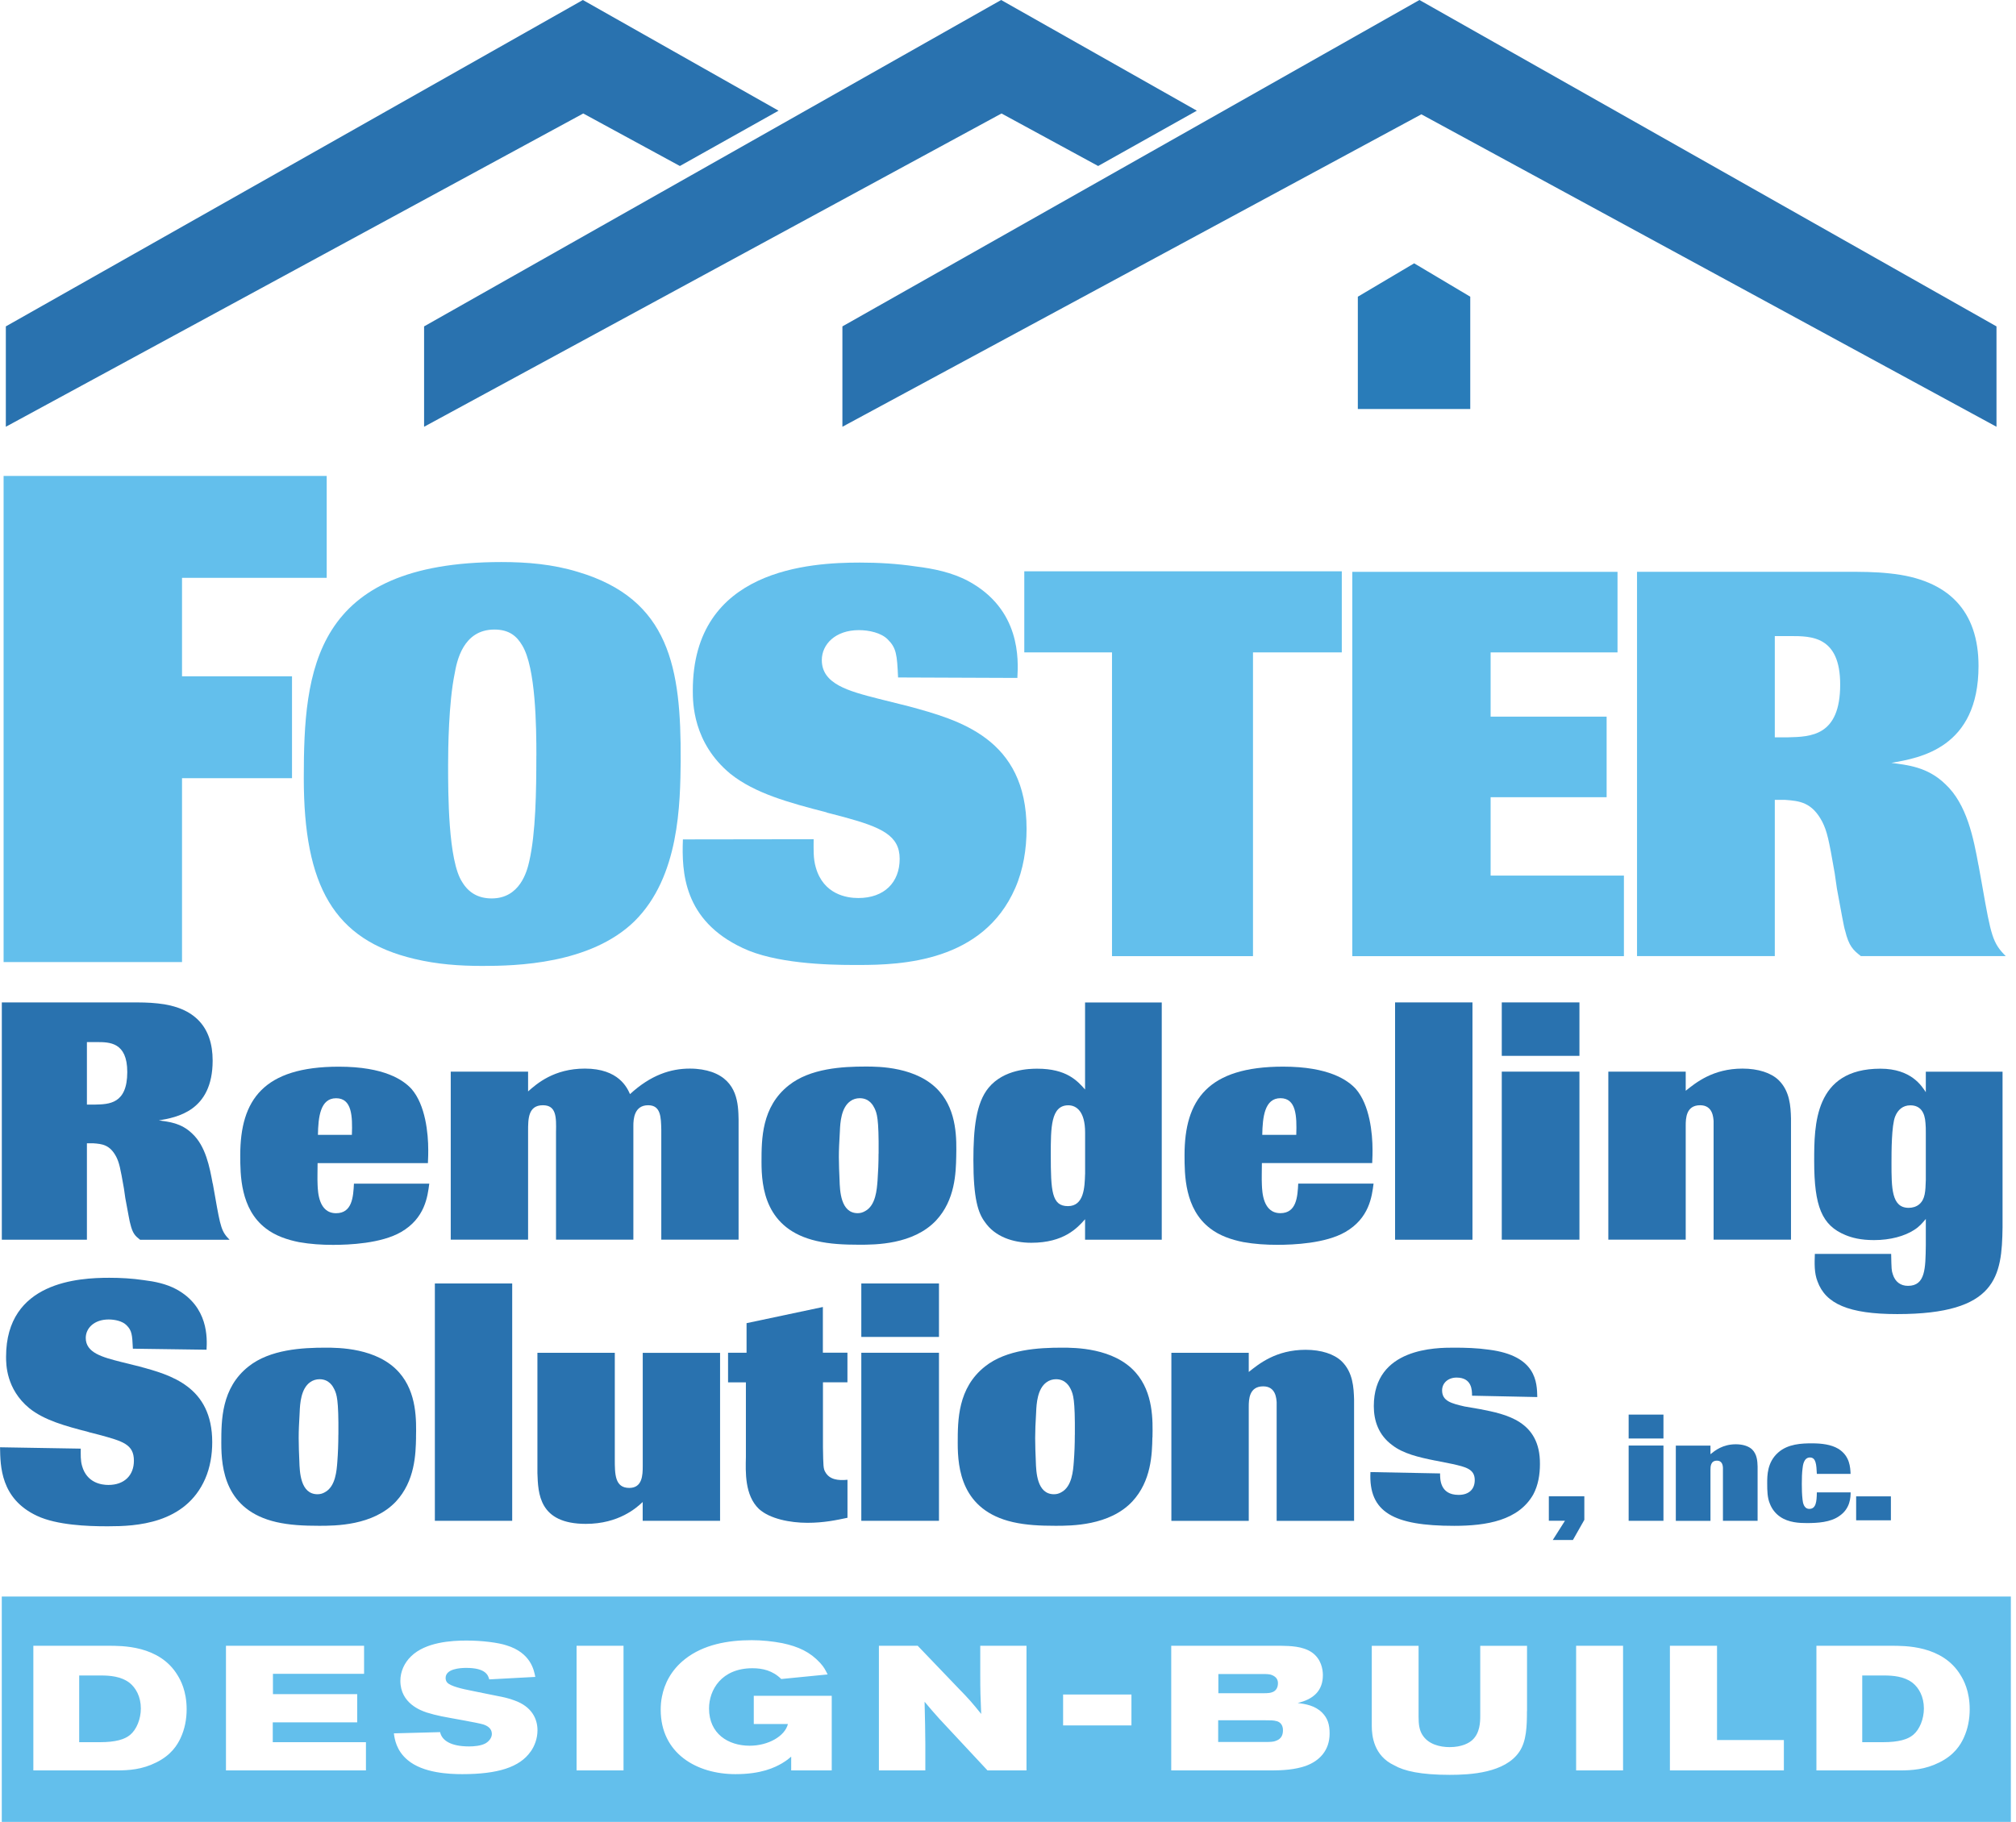
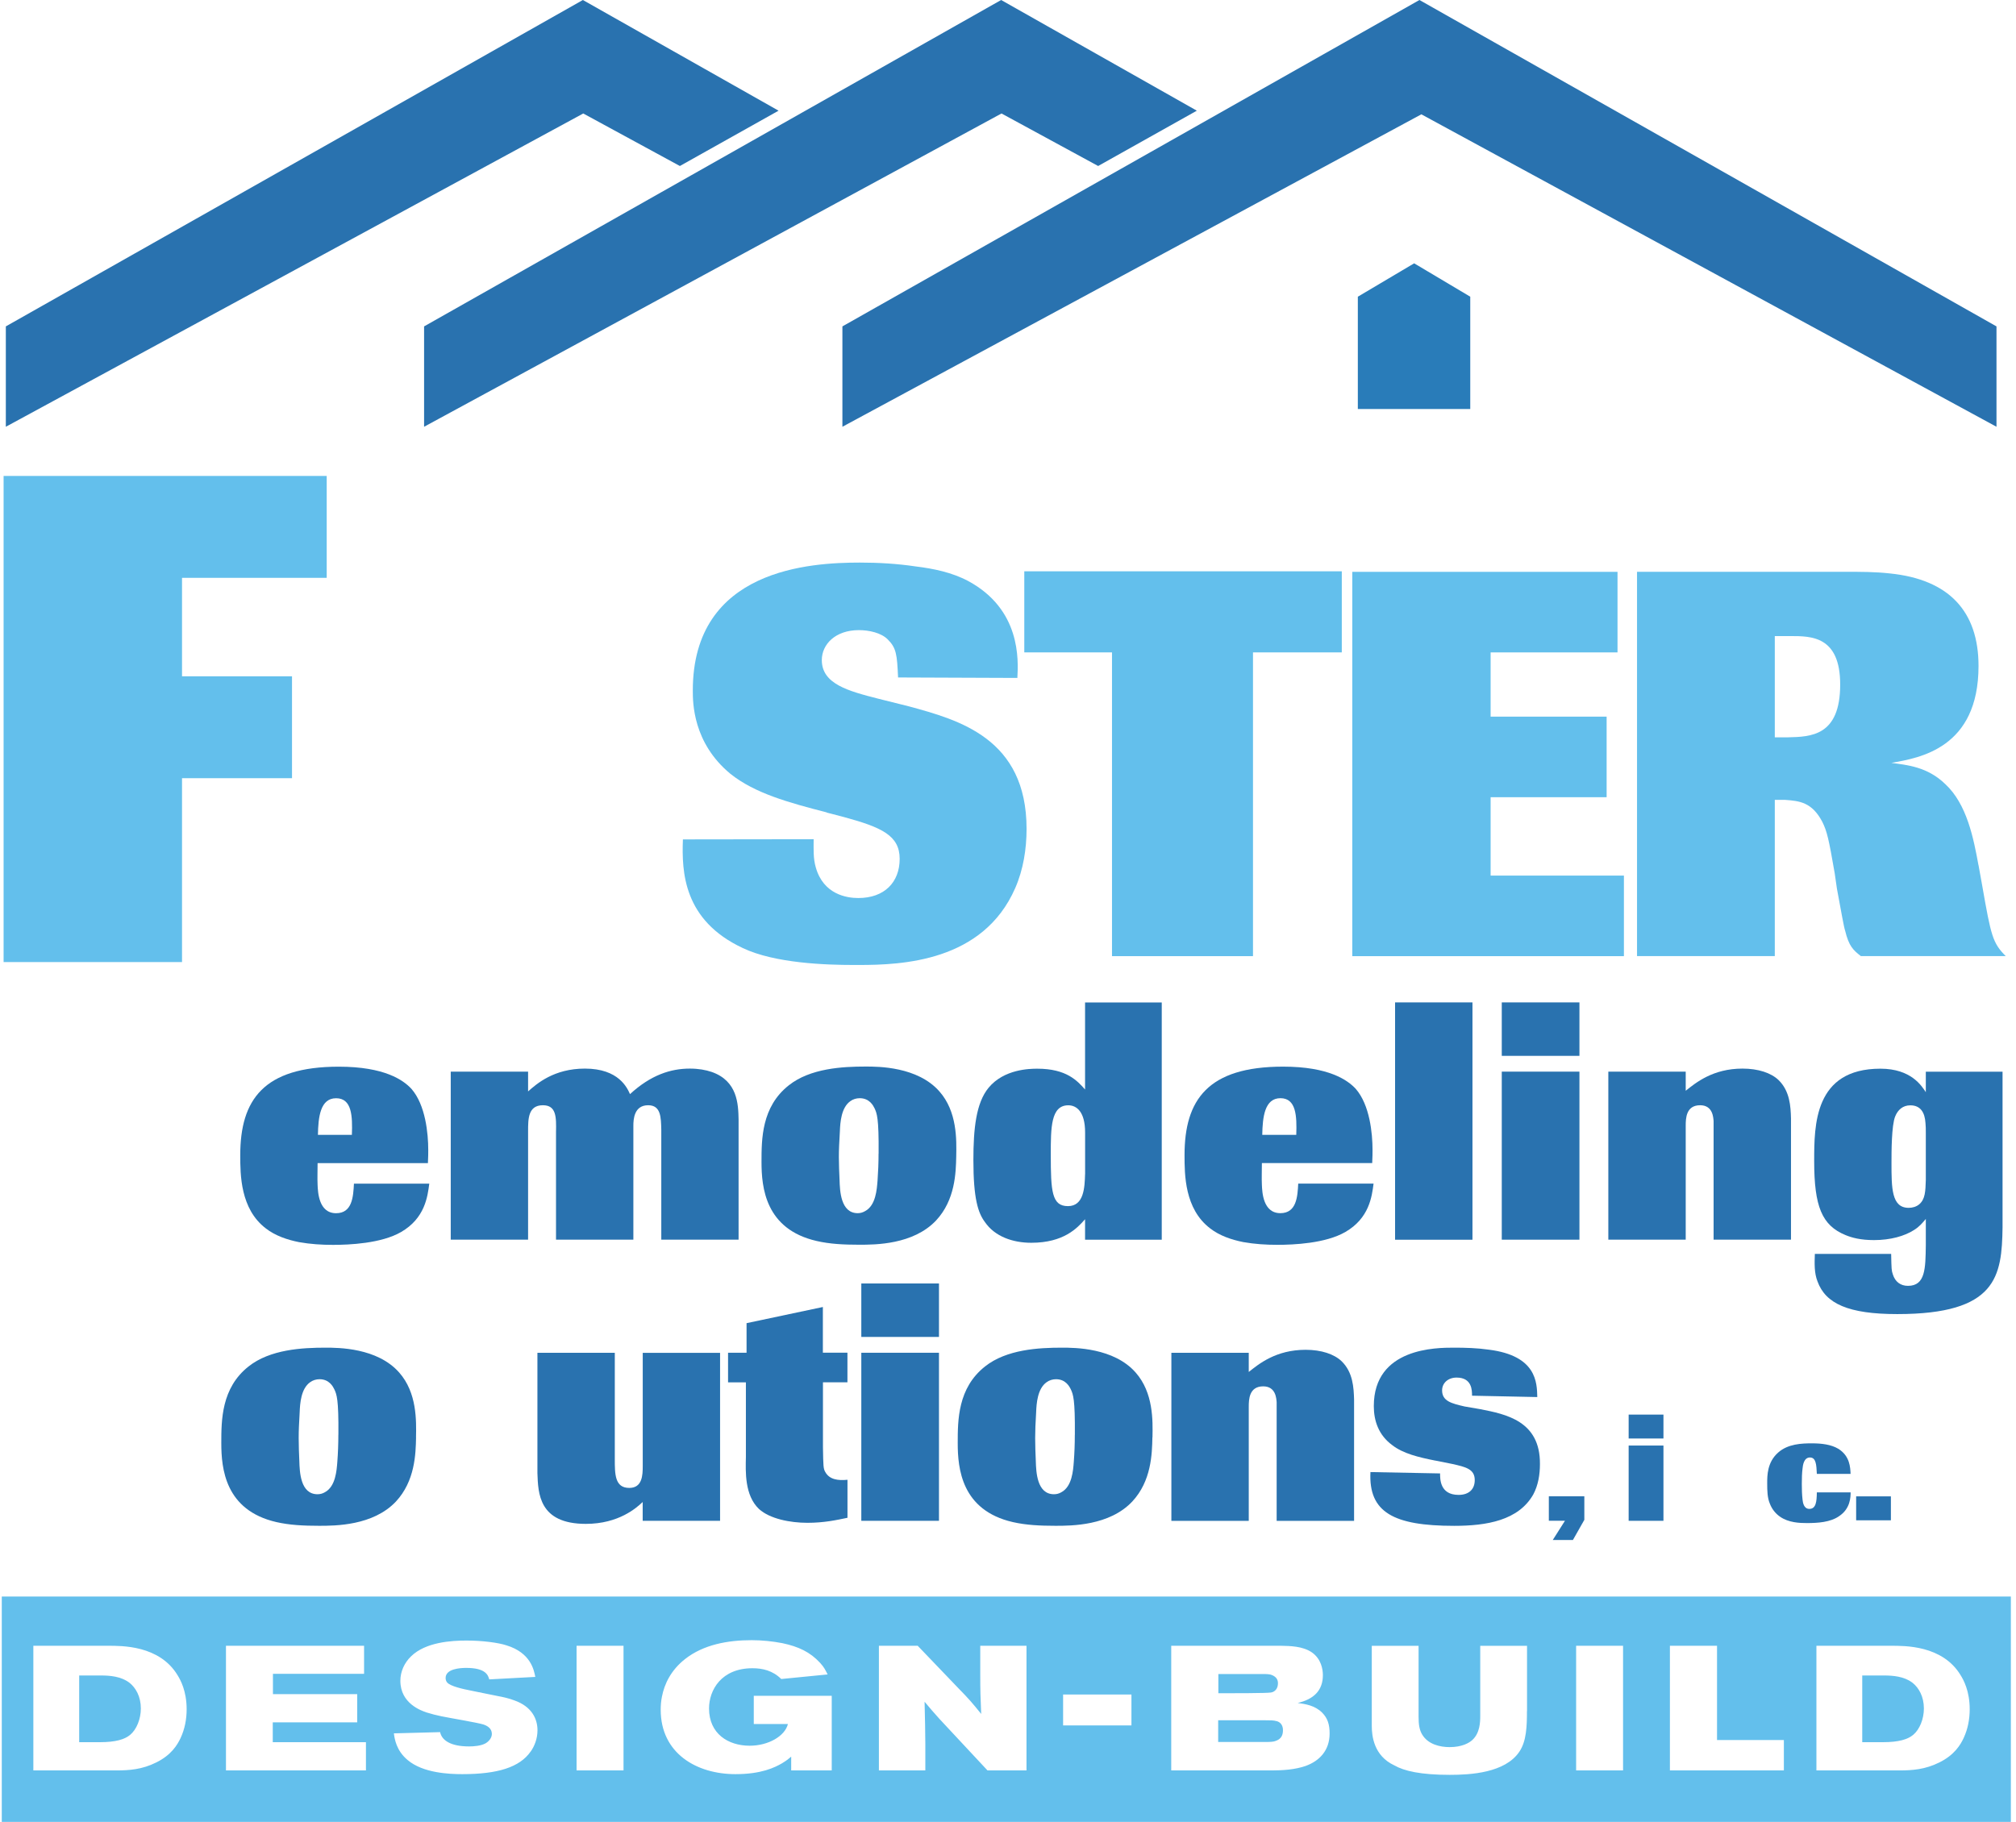
<svg xmlns="http://www.w3.org/2000/svg" width="177" height="160" viewBox="0 0 177 160" fill="none">
  <g clip-path="url(#clip0_11558_14986)">
    <path d="M15.981 84.489H0.316V41.797H28.684V50.746H15.981V59.392H25.638V68.341H15.981V84.485V84.489Z" fill="#63BFEC" />
-     <path d="M47.089 66.376C47.089 69.435 47.04 73.165 46.465 75.65C46.273 76.51 45.654 78.9 43.169 78.9C42.02 78.9 41.159 78.421 40.585 77.47C39.343 75.605 39.343 69.677 39.343 67.192C39.343 65.712 39.388 61.744 39.917 59.161C40.105 58.108 40.634 55.287 43.407 55.287C44.698 55.287 45.367 55.861 45.846 56.673C47.044 58.633 47.093 63.843 47.093 66.376H47.089ZM59.76 66.758C59.805 58.678 58.804 52.61 50.722 50.22C48.524 49.548 46.273 49.359 44.03 49.359C27.484 49.359 26.672 58.874 26.672 68.336C26.672 77.798 29.305 82.533 36.378 84.209C38.387 84.689 40.347 84.828 42.357 84.828C45.272 84.828 51.825 84.685 55.7 80.909C59.669 76.99 59.719 70.583 59.764 66.758H59.76Z" fill="#63BFEC" />
    <path d="M72.592 71.347C69.246 70.486 66.281 69.674 64.128 67.957C60.827 65.23 60.827 61.693 60.827 60.639C60.827 49.931 71.206 49.406 75.507 49.406C77.131 49.406 78.759 49.501 80.383 49.742C81.962 49.935 83.586 50.267 85.021 51.034C89.609 53.522 89.417 57.909 89.322 59.536L78.849 59.495C78.755 57.486 78.706 56.913 77.939 56.15C77.365 55.576 76.315 55.338 75.405 55.338C73.35 55.338 72.153 56.58 72.153 57.97C72.153 60.073 74.495 60.692 77.127 61.364L79.805 62.033C84.205 63.23 90.13 64.853 90.13 72.79C90.13 74.561 89.843 76.377 89.13 78C86.308 84.457 79.186 84.744 75.405 84.744H74.974C72.534 84.744 68.04 84.601 65.219 83.26C60.007 80.825 59.847 76.59 59.958 73.716L71.436 73.7C71.436 74.561 71.386 75.373 71.628 76.188C72.297 78.529 74.306 78.865 75.356 78.865C77.648 78.865 78.989 77.48 78.989 75.426C78.989 73.372 77.41 72.655 74.064 71.745L72.58 71.359L72.592 71.347Z" fill="#63BFEC" />
    <path d="M110.014 83.968H97.631V57.293H89.93V50.172H117.806V57.293H110.01V83.968H110.014Z" fill="#63BFEC" />
    <path d="M142.576 83.97H118.727V50.219H142.014V57.294H130.873V62.935H141.058V70.011H130.873V76.894H142.576V83.97Z" fill="#63BFEC" />
    <path d="M155.823 55.86H157.209C159.026 55.86 161.564 55.86 161.564 60.115C161.564 64.653 158.981 64.703 156.972 64.752H155.823V55.86ZM173.706 75.984C173.276 73.639 172.701 70.63 170.791 68.859C169.216 67.33 167.444 67.187 166.058 66.994C168.543 66.564 173.71 65.707 173.71 58.484C173.71 53.703 171.127 50.883 165.915 50.358C164.623 50.215 163.381 50.215 161.995 50.215H143.727V83.966H155.823V70.245H156.734C157.976 70.339 159.075 70.438 159.985 72.156C160.416 73.016 160.56 73.685 161.084 76.698L161.277 78.038C161.659 80.092 161.9 81.482 161.995 81.72C162.327 83.105 162.712 83.441 163.381 83.966H176.101C174.953 82.818 174.809 82.199 174.046 77.846L173.71 75.98L173.706 75.984Z" fill="#63BFEC" />
-     <path d="M7.631 91.516H8.488C9.608 91.516 11.174 91.516 11.174 94.144C11.174 96.948 9.579 96.976 8.341 97.005H7.631V91.516ZM18.674 103.946C18.408 102.498 18.055 100.637 16.87 99.547C15.898 98.604 14.807 98.514 13.946 98.395C15.484 98.128 18.67 97.6 18.67 93.139C18.67 90.188 17.075 88.449 13.856 88.121C13.061 88.031 12.29 88.031 11.433 88.031H0.16V108.873H7.631V100.404H8.193C8.96 100.461 9.641 100.522 10.203 101.584C10.469 102.117 10.559 102.531 10.883 104.388L11.002 105.216C11.24 106.487 11.388 107.344 11.445 107.492C11.65 108.348 11.888 108.553 12.302 108.877H20.159C19.449 108.168 19.359 107.787 18.888 105.098L18.683 103.946H18.674Z" fill="#2972AF" />
    <path d="M27.913 99.665C27.942 98.099 28.118 96.447 29.508 96.447C30.898 96.447 30.956 98.009 30.894 99.665H27.913ZM31.075 103.945C31.017 105.097 30.927 106.544 29.508 106.544C27.975 106.544 27.913 104.683 27.884 104.064C27.856 103.412 27.884 102.941 27.884 102.145H37.57C37.599 101.465 37.599 101.35 37.599 100.993C37.599 99.546 37.361 97.037 36.123 95.623C35.417 94.856 33.761 93.676 29.746 93.676C23.132 93.676 21.094 96.599 21.094 101.44C21.094 103.154 21.094 106.163 23.337 107.877C24.165 108.524 25.227 108.881 26.261 109.086C27.265 109.262 28.237 109.324 29.242 109.324C30.66 109.324 33.465 109.205 35.208 108.2C37.303 106.991 37.541 105.101 37.689 103.949H31.075V103.945Z" fill="#2972AF" />
    <path d="M64.85 108.868H58.06V99.218C58.031 98.124 58.031 97.062 56.907 97.062C55.669 97.062 55.608 98.304 55.608 98.862V108.868H48.817V99.423C48.846 98.095 48.846 97.062 47.665 97.062C46.365 97.062 46.365 98.271 46.365 99.333V108.868H39.574V94.11H46.365V95.848C47.132 95.168 48.637 93.844 51.355 93.844C54.336 93.844 55.075 95.553 55.312 96.086C57.141 94.405 58.884 93.844 60.565 93.844C61.332 93.844 61.955 93.959 62.488 94.139C64.76 94.934 64.818 96.972 64.846 98.3V108.868H64.85Z" fill="#2972AF" />
    <path d="M77.135 101.314C77.135 102.109 77.103 102.908 77.045 103.704C76.984 104.442 76.898 105.86 75.954 106.36C75.749 106.479 75.54 106.541 75.307 106.541C73.802 106.541 73.74 104.561 73.712 103.646C73.683 102.966 73.65 102.285 73.65 101.609C73.65 100.933 73.683 100.338 73.74 99.334C73.769 98.567 73.859 97.267 74.655 96.706C74.888 96.53 75.188 96.444 75.483 96.444C76.34 96.444 76.664 97.091 76.783 97.329C76.988 97.772 77.168 98.182 77.14 101.314H77.135ZM83.955 101.547C83.984 100.072 84.041 97.62 82.479 95.849C80.559 93.664 77.103 93.664 76.012 93.664C73.974 93.664 71.14 93.812 69.25 95.316C66.859 97.206 66.859 100.039 66.859 102.048C66.859 104.261 67.183 107.951 71.702 108.984C72.855 109.25 74.064 109.312 75.45 109.312C76.836 109.312 80.174 109.312 82.183 107.184C83.865 105.385 83.926 102.995 83.955 101.547Z" fill="#2972AF" />
    <path d="M95.266 103.117C95.233 104.269 95.175 105.922 93.761 105.922C92.346 105.922 92.256 104.622 92.256 101.404C92.256 99.043 92.256 97.067 93.793 97.067C94.503 97.067 95.27 97.6 95.27 99.457V103.117H95.266ZM101.999 88.035H95.266V95.681C94.585 94.914 93.642 93.853 91.071 93.853C90.423 93.853 88.147 93.881 86.79 95.533C85.699 96.862 85.461 99.104 85.461 101.879C85.461 105.274 85.875 106.516 86.466 107.311C87.351 108.611 88.947 109.14 90.542 109.14C93.408 109.14 94.589 107.84 95.266 107.073V108.873H101.999V88.031V88.035Z" fill="#2972AF" />
    <path d="M110.823 99.661C110.852 98.095 111.033 96.443 112.419 96.443C113.805 96.443 113.866 98.005 113.809 99.661H110.823ZM113.981 103.941C113.923 105.093 113.833 106.54 112.414 106.54C110.881 106.54 110.819 104.679 110.791 104.06C110.762 103.408 110.791 102.937 110.791 102.141H120.476C120.505 101.461 120.505 101.346 120.505 100.99C120.505 99.542 120.267 97.034 119.029 95.619C118.319 94.853 116.667 93.672 112.652 93.672C106.038 93.672 104 96.595 104 101.436C104 103.15 104 106.159 106.243 107.873C107.071 108.52 108.133 108.877 109.167 109.082C110.171 109.258 111.143 109.32 112.152 109.32C113.567 109.32 116.372 109.201 118.114 108.196C120.21 106.987 120.448 105.097 120.595 103.945H113.981V103.941Z" fill="#2972AF" />
    <path d="M129.279 108.873H122.484V88.031H129.279V108.873Z" fill="#2972AF" />
    <path d="M138.671 108.869H131.852V94.111H138.671V108.869ZM138.671 92.725H131.852V88.031H138.671V92.725Z" fill="#2972AF" />
    <path d="M157.24 108.868H150.45V98.448C150.421 98.152 150.392 97.062 149.269 97.062C148.03 97.062 148.002 98.214 148.002 98.862V108.868H141.207V94.11H148.002V95.791C148.887 95.082 150.392 93.844 152.988 93.844C154.374 93.844 155.502 94.225 156.15 94.848C157.154 95.82 157.216 97.181 157.245 98.214V108.868H157.24Z" fill="#2972AF" />
    <path d="M169.082 103.621C169.053 104.625 169.024 105.306 168.52 105.748C168.253 105.982 167.901 106.072 167.577 106.072C166.068 106.072 166.068 104.33 166.068 102.116C166.068 101.173 166.068 98.841 166.392 98.045C166.63 97.455 167.072 97.07 167.724 97.07C168.61 97.07 168.996 97.689 169.053 98.632C169.082 98.869 169.082 99.193 169.082 99.488V103.621ZM169.082 94.114V95.914C168.729 95.385 167.811 93.852 165.096 93.852C159.281 93.852 159.281 98.808 159.281 101.969C159.281 105.953 159.958 107.61 162.025 108.462C162.586 108.696 163.353 108.905 164.534 108.905C165.982 108.905 167.22 108.552 168.048 108.019C168.52 107.724 168.758 107.429 169.082 107.048V109.352C169.053 111.389 169.053 112.923 167.515 112.923C166.867 112.923 166.392 112.57 166.187 111.918C166.068 111.566 166.068 111.475 166.039 110.118H159.339C159.31 110.975 159.281 111.803 159.576 112.541C160.286 114.489 162.291 115.403 166.576 115.403C175.315 115.403 175.757 112.094 175.819 107.786V94.118H169.086L169.082 94.114Z" fill="#2972AF" />
-     <path d="M7.795 125.764C5.728 125.231 3.899 124.731 2.571 123.669C0.533 121.984 0.533 119.803 0.533 119.151C0.533 112.539 6.942 112.215 9.599 112.215C10.604 112.215 11.609 112.272 12.609 112.42C13.585 112.539 14.59 112.744 15.476 113.219C18.309 114.757 18.19 117.528 18.133 118.532L11.666 118.442C11.609 117.204 11.58 116.847 11.104 116.376C10.748 116.023 10.1 115.876 9.538 115.876C8.267 115.876 7.529 116.642 7.529 117.499C7.529 118.799 8.976 119.184 10.6 119.598L12.252 120.008C14.967 120.746 18.633 121.75 18.633 126.653C18.633 127.744 18.453 128.867 18.014 129.871C16.271 133.856 11.871 134.037 9.542 134.037H9.275C7.77 134.037 4.994 133.946 3.252 133.122C0.033 131.618 0.033 128.724 0.004 127.1L7.09 127.219C7.09 127.752 7.061 128.252 7.209 128.752C7.623 130.199 8.865 130.408 9.513 130.408C10.928 130.408 11.756 129.552 11.756 128.281C11.756 126.834 10.78 126.571 8.714 126.006L7.799 125.772L7.795 125.764Z" fill="#2972AF" />
    <path d="M29.706 125.997C29.706 126.792 29.677 127.592 29.616 128.391C29.558 129.129 29.468 130.544 28.525 131.048C28.32 131.167 28.111 131.224 27.877 131.224C26.368 131.224 26.311 129.248 26.282 128.33C26.253 127.649 26.224 126.969 26.224 126.292C26.224 125.616 26.253 125.021 26.311 124.017C26.339 123.25 26.429 121.951 27.225 121.389C27.463 121.213 27.758 121.123 28.053 121.123C28.91 121.123 29.234 121.771 29.353 122.008C29.558 122.451 29.739 122.865 29.71 125.993L29.706 125.997ZM36.525 126.235C36.554 124.759 36.615 122.308 35.049 120.537C33.13 118.352 29.677 118.352 28.582 118.352C26.544 118.352 23.711 118.499 21.82 120.004C19.43 121.894 19.43 124.726 19.43 126.735C19.43 128.949 19.754 132.638 24.273 133.671C25.425 133.934 26.634 133.995 28.025 133.995C29.415 133.995 32.753 133.995 34.758 131.868C36.439 130.068 36.501 127.678 36.529 126.231L36.525 126.235Z" fill="#2972AF" />
-     <path d="M44.97 133.557H38.18V112.715H44.97V133.557Z" fill="#2972AF" />
    <path d="M63.217 133.559H56.426V131.907C55.897 132.407 54.331 133.826 51.436 133.826C47.303 133.826 47.245 131.14 47.184 129.369V118.801H53.978V128.131C53.978 129.46 53.978 130.669 55.249 130.669C56.398 130.669 56.431 129.546 56.431 128.75V118.805H63.221V133.563L63.217 133.559Z" fill="#2972AF" />
    <path d="M72.254 121.394V127.121C72.283 128.744 72.283 128.978 72.459 129.273C72.816 129.925 73.554 130.04 74.407 129.954V133.291C73.435 133.496 72.34 133.733 70.893 133.733C69.359 133.733 67.588 133.381 66.641 132.524C65.369 131.315 65.46 129.248 65.488 127.949V121.398H63.922V118.799H65.546V116.2L72.246 114.781V118.795H74.403V121.394H72.246H72.254Z" fill="#2972AF" />
    <path d="M82.44 133.557H75.621V118.799H82.44V133.557ZM82.44 117.409H75.621V112.715H82.44V117.409Z" fill="#2972AF" />
    <path d="M94.366 125.997C94.366 126.792 94.338 127.592 94.276 128.391C94.219 129.129 94.128 130.544 93.185 131.048C92.98 131.167 92.775 131.224 92.537 131.224C91.032 131.224 90.971 129.248 90.942 128.33C90.913 127.649 90.885 126.969 90.885 126.292C90.885 125.616 90.913 125.021 90.971 124.017C91 123.25 91.09 121.951 91.885 121.389C92.123 121.213 92.418 121.123 92.714 121.123C93.571 121.123 93.895 121.771 94.013 122.008C94.219 122.451 94.395 122.865 94.37 125.993L94.366 125.997ZM101.185 126.235C101.214 124.759 101.272 122.308 99.709 120.537C97.79 118.352 94.338 118.352 93.243 118.352C91.205 118.352 88.371 118.499 86.481 120.004C84.086 121.894 84.086 124.726 84.086 126.735C84.086 128.949 84.41 132.638 88.929 133.671C90.081 133.934 91.291 133.995 92.677 133.995C94.063 133.995 97.401 133.995 99.406 131.868C101.091 130.068 101.149 127.678 101.177 126.231L101.185 126.235Z" fill="#2972AF" />
    <path d="M118.877 133.56H112.087V123.139C112.058 122.844 112.029 121.749 110.906 121.749C109.667 121.749 109.638 122.901 109.638 123.549V133.56H102.844V118.801H109.638V120.486C110.524 119.777 112.033 118.539 114.629 118.539C116.019 118.539 117.138 118.92 117.79 119.543C118.795 120.515 118.853 121.876 118.885 122.909V133.568L118.877 133.56Z" fill="#2972AF" />
    <path d="M126.022 128.272C124.542 127.977 123.189 127.653 122.241 126.915C121.028 126.03 120.617 124.759 120.617 123.488C120.617 118.352 126.112 118.352 127.646 118.352C128.651 118.352 129.684 118.38 130.717 118.528C134.912 119.057 134.941 121.418 134.97 122.689L129.241 122.57C129.241 122.099 129.241 120.979 127.884 120.979C127.146 120.979 126.613 121.451 126.613 122.103C126.613 123.046 127.437 123.25 128.589 123.517L129.975 123.755C132.218 124.197 135.232 124.788 135.203 128.568C135.203 129.482 135.056 130.429 134.613 131.253C133.313 133.524 130.537 133.999 127.675 133.999C122.36 133.999 120.146 132.819 120.322 129.277L126.436 129.396C126.436 129.867 126.408 131.281 128.06 131.281C128.975 131.281 129.479 130.781 129.479 129.982C129.479 129.006 128.683 128.83 127.498 128.563L126.022 128.268V128.272Z" fill="#2972AF" />
    <path d="M138.1 135.243H136.329L137.399 133.554H135.984V131.406H139.101V133.472L138.1 135.239V135.243Z" fill="#2972AF" />
    <path d="M146.047 133.557H142.992V126.948H146.047V133.557ZM146.047 126.329H142.992V124.23H146.047V126.329Z" fill="#2972AF" />
    <path d="M166.016 133.513H162.965V131.41H166.016V133.513Z" fill="#2972AF" />
-     <path d="M154.313 133.559H151.27V128.894C151.258 128.763 151.246 128.275 150.741 128.275C150.188 128.275 150.175 128.791 150.175 129.082V133.563H147.133V126.955H150.175V127.709C150.569 127.389 151.246 126.836 152.406 126.836C153.029 126.836 153.53 127.008 153.825 127.283C154.272 127.721 154.297 128.328 154.313 128.791V133.563V133.559Z" fill="#2972AF" />
    <path d="M162.48 131.058C162.48 131.468 162.464 132.485 161.475 133.145C160.708 133.69 159.573 133.756 158.634 133.756C158.027 133.756 157.022 133.727 156.268 133.186C155.874 132.911 155.566 132.514 155.394 132.063C155.169 131.538 155.156 130.927 155.156 130.255C155.156 129.583 155.156 128.406 156.12 127.562C156.977 126.795 158.207 126.754 159.081 126.754C159.954 126.754 160.774 126.86 161.393 127.229C162.423 127.861 162.451 128.882 162.476 129.435H159.515C159.474 128.644 159.45 127.996 158.908 127.996C158.367 127.996 158.285 128.697 158.26 128.959C158.207 129.353 158.195 129.833 158.195 130.32C158.195 130.767 158.207 131.259 158.26 131.706C158.289 131.932 158.355 132.51 158.855 132.51C159.437 132.51 159.503 131.891 159.515 131.058H162.476H162.48Z" fill="#2972AF" />
    <path d="M129.085 35.92H119.215V26.056L124.16 23.125L129.085 26.056V35.92Z" fill="#297CB9" />
    <path d="M51.208 9.966L59.692 14.578L68.356 9.72L51.175 0L0.512 28.664V37.478L51.208 9.966Z" fill="#2972AF" />
    <path d="M87.93 9.966L96.414 14.578L105.079 9.72L87.897 0L37.234 28.664V37.478L87.93 9.966Z" fill="#2972AF" />
    <path d="M124.624 0L73.961 28.664V37.478L124.792 10.04L175.287 37.478V28.664L124.624 0Z" fill="#2972AF" />
-     <path d="M111.697 148.611C112.004 148.504 112.201 148.237 112.201 147.819C112.201 147.508 112.054 147.262 111.68 147.106C111.516 147.028 111.242 147.012 110.848 147.012H106.969V148.701H110.832C111.451 148.701 111.582 148.656 111.697 148.606V148.611Z" fill="#63BFEC" />
+     <path d="M111.697 148.611C112.004 148.504 112.201 148.237 112.201 147.819C112.201 147.508 112.054 147.262 111.68 147.106C111.516 147.028 111.242 147.012 110.848 147.012H106.969V148.701C111.451 148.701 111.582 148.656 111.697 148.606V148.611Z" fill="#63BFEC" />
    <path d="M112.087 151.152C111.825 151.074 111.55 151.074 111.046 151.074H106.953V152.981H111.123C111.529 152.981 111.825 152.964 112.005 152.886C112.542 152.702 112.641 152.312 112.641 151.939C112.641 151.521 112.432 151.242 112.087 151.148V151.152Z" fill="#63BFEC" />
    <path d="M11.337 147.76C10.619 147.219 9.643 147.141 8.876 147.141H6.953V152.999H8.761C10.164 152.999 10.963 152.749 11.435 152.347C11.989 151.884 12.366 150.965 12.366 150.039C12.366 149.002 11.927 148.211 11.341 147.76H11.337Z" fill="#63BFEC" />
    <path d="M0.156 140.207V159.999H176.548V140.207H0.156ZM15.866 152.612C15.57 153.248 15.033 154.133 13.713 154.781C12.475 155.4 11.335 155.478 10.227 155.478H2.928V144.532H9.465C10.654 144.532 13.996 144.471 15.591 147.119C15.837 147.521 16.387 148.484 16.387 150.111C16.387 150.964 16.227 151.833 15.866 152.608V152.612ZM32.125 155.478H19.839V144.532H31.965V146.996H23.964V148.779H31.362V151.259H23.948V152.998H32.129V155.478H32.125ZM46.587 153.822C45.628 155.203 43.688 155.806 40.592 155.806C39.436 155.806 37.136 155.711 35.786 154.564C34.79 153.727 34.647 152.719 34.581 152.223L38.641 152.116C38.788 152.829 39.555 153.371 41.183 153.371C41.605 153.371 42.208 153.325 42.614 153.108C42.893 152.952 43.184 152.645 43.184 152.272C43.184 151.759 42.745 151.542 42.417 151.436C41.913 151.28 39.321 150.845 38.751 150.722C38.296 150.628 37.87 150.521 37.431 150.382C36.992 150.226 35.151 149.607 35.151 147.607C35.151 146.787 35.508 146.024 36.082 145.467C37.369 144.196 39.682 144.073 40.953 144.073C42.356 144.073 43.742 144.257 44.455 144.491C46.608 145.143 46.883 146.676 46.998 147.266L42.954 147.484C42.856 147.127 42.659 146.475 40.933 146.475C40.395 146.475 39.124 146.553 39.124 147.361C39.124 147.516 39.173 147.656 39.256 147.75C39.53 148.09 40.687 148.34 41.322 148.463C42.105 148.636 42.905 148.775 43.684 148.943C44.189 149.037 44.677 149.144 45.169 149.333C46.698 149.874 47.19 150.96 47.19 151.952C47.19 152.682 46.932 153.346 46.587 153.83V153.822ZM54.744 155.478H50.622V144.532H54.744V155.478ZM73.016 155.478H69.465V154.268C69.251 154.453 69.088 154.592 68.649 154.859C68.029 155.215 66.857 155.806 64.577 155.806C61.153 155.806 58.008 153.977 58.008 150.148C58.008 149.759 58.04 149.357 58.123 148.972C58.336 147.885 58.906 146.676 60.144 145.7C61.756 144.43 63.892 144.04 65.996 144.04C66.89 144.04 67.804 144.134 68.686 144.302C70.088 144.598 71.13 145.077 72.011 146.041C72.368 146.43 72.483 146.692 72.663 147.049L68.591 147.451C67.841 146.705 66.943 146.504 66.065 146.504C63.343 146.504 62.252 148.41 62.252 150.038C62.252 152.272 63.949 153.309 65.819 153.309C67.447 153.309 68.915 152.473 69.178 151.403H66.18V148.923H73.024V155.478H73.016ZM90.124 155.478H86.7L82.48 150.952C81.894 150.3 81.697 150.066 81.176 149.447C81.225 151.337 81.225 151.755 81.242 153.153V155.478H77.166V144.532H80.573L84.108 148.222C85.121 149.259 85.33 149.509 86.146 150.517C86.08 149.013 86.064 148.488 86.064 147.012V144.532H90.124V155.478ZM99.338 151.526H93.338V148.812H99.338V151.526ZM114.662 155.076C113.702 155.416 112.574 155.478 111.681 155.478H102.831V144.532H112.48C113.276 144.548 114.371 144.565 115.17 145.106C116.003 145.68 116.146 146.61 116.146 147.107C116.146 148.472 115.33 149.23 113.932 149.554C114.617 149.648 115.449 149.771 116.085 150.407C116.573 150.903 116.737 151.46 116.737 152.235C116.737 153.756 115.806 154.654 114.666 155.072L114.662 155.076ZM134.062 150.271C134.062 151.559 134.029 152.907 133.393 153.838C132.138 155.699 129.108 155.867 127.283 155.867C124.725 155.867 123.273 155.527 122.412 155.031C120.62 154.195 120.439 152.456 120.439 151.575V144.536H124.548V150.751C124.548 151.432 124.614 151.928 124.876 152.346C125.397 153.198 126.443 153.432 127.271 153.432C128.345 153.432 128.965 153.075 129.243 152.829C129.945 152.21 129.961 151.218 129.961 150.689V144.536H134.07V150.271H134.062ZM142.501 155.478H138.38V144.532H142.501V155.478ZM156.619 155.478H146.614V144.532H150.751V152.809H156.619V155.474V155.478ZM172.415 152.612C172.119 153.248 171.582 154.133 170.262 154.781C169.023 155.4 167.883 155.478 166.776 155.478H159.477V144.532H166.014C167.203 144.532 170.545 144.471 172.14 147.119C172.386 147.521 172.935 148.484 172.935 150.111C172.935 150.964 172.775 151.833 172.415 152.608V152.612Z" fill="#63BFEC" />
    <path d="M167.884 147.76C167.166 147.219 166.19 147.141 165.423 147.141H163.5V152.999H165.308C166.711 152.999 167.51 152.749 167.982 152.347C168.536 151.884 168.913 150.965 168.913 150.039C168.913 149.002 168.474 148.211 167.888 147.76H167.884Z" fill="#63BFEC" />
  </g>
  <defs>
    <clipPath id="clip0_11558_14986">
      <rect width="176.552" height="160" fill="white" />
    </clipPath>
  </defs>
</svg>